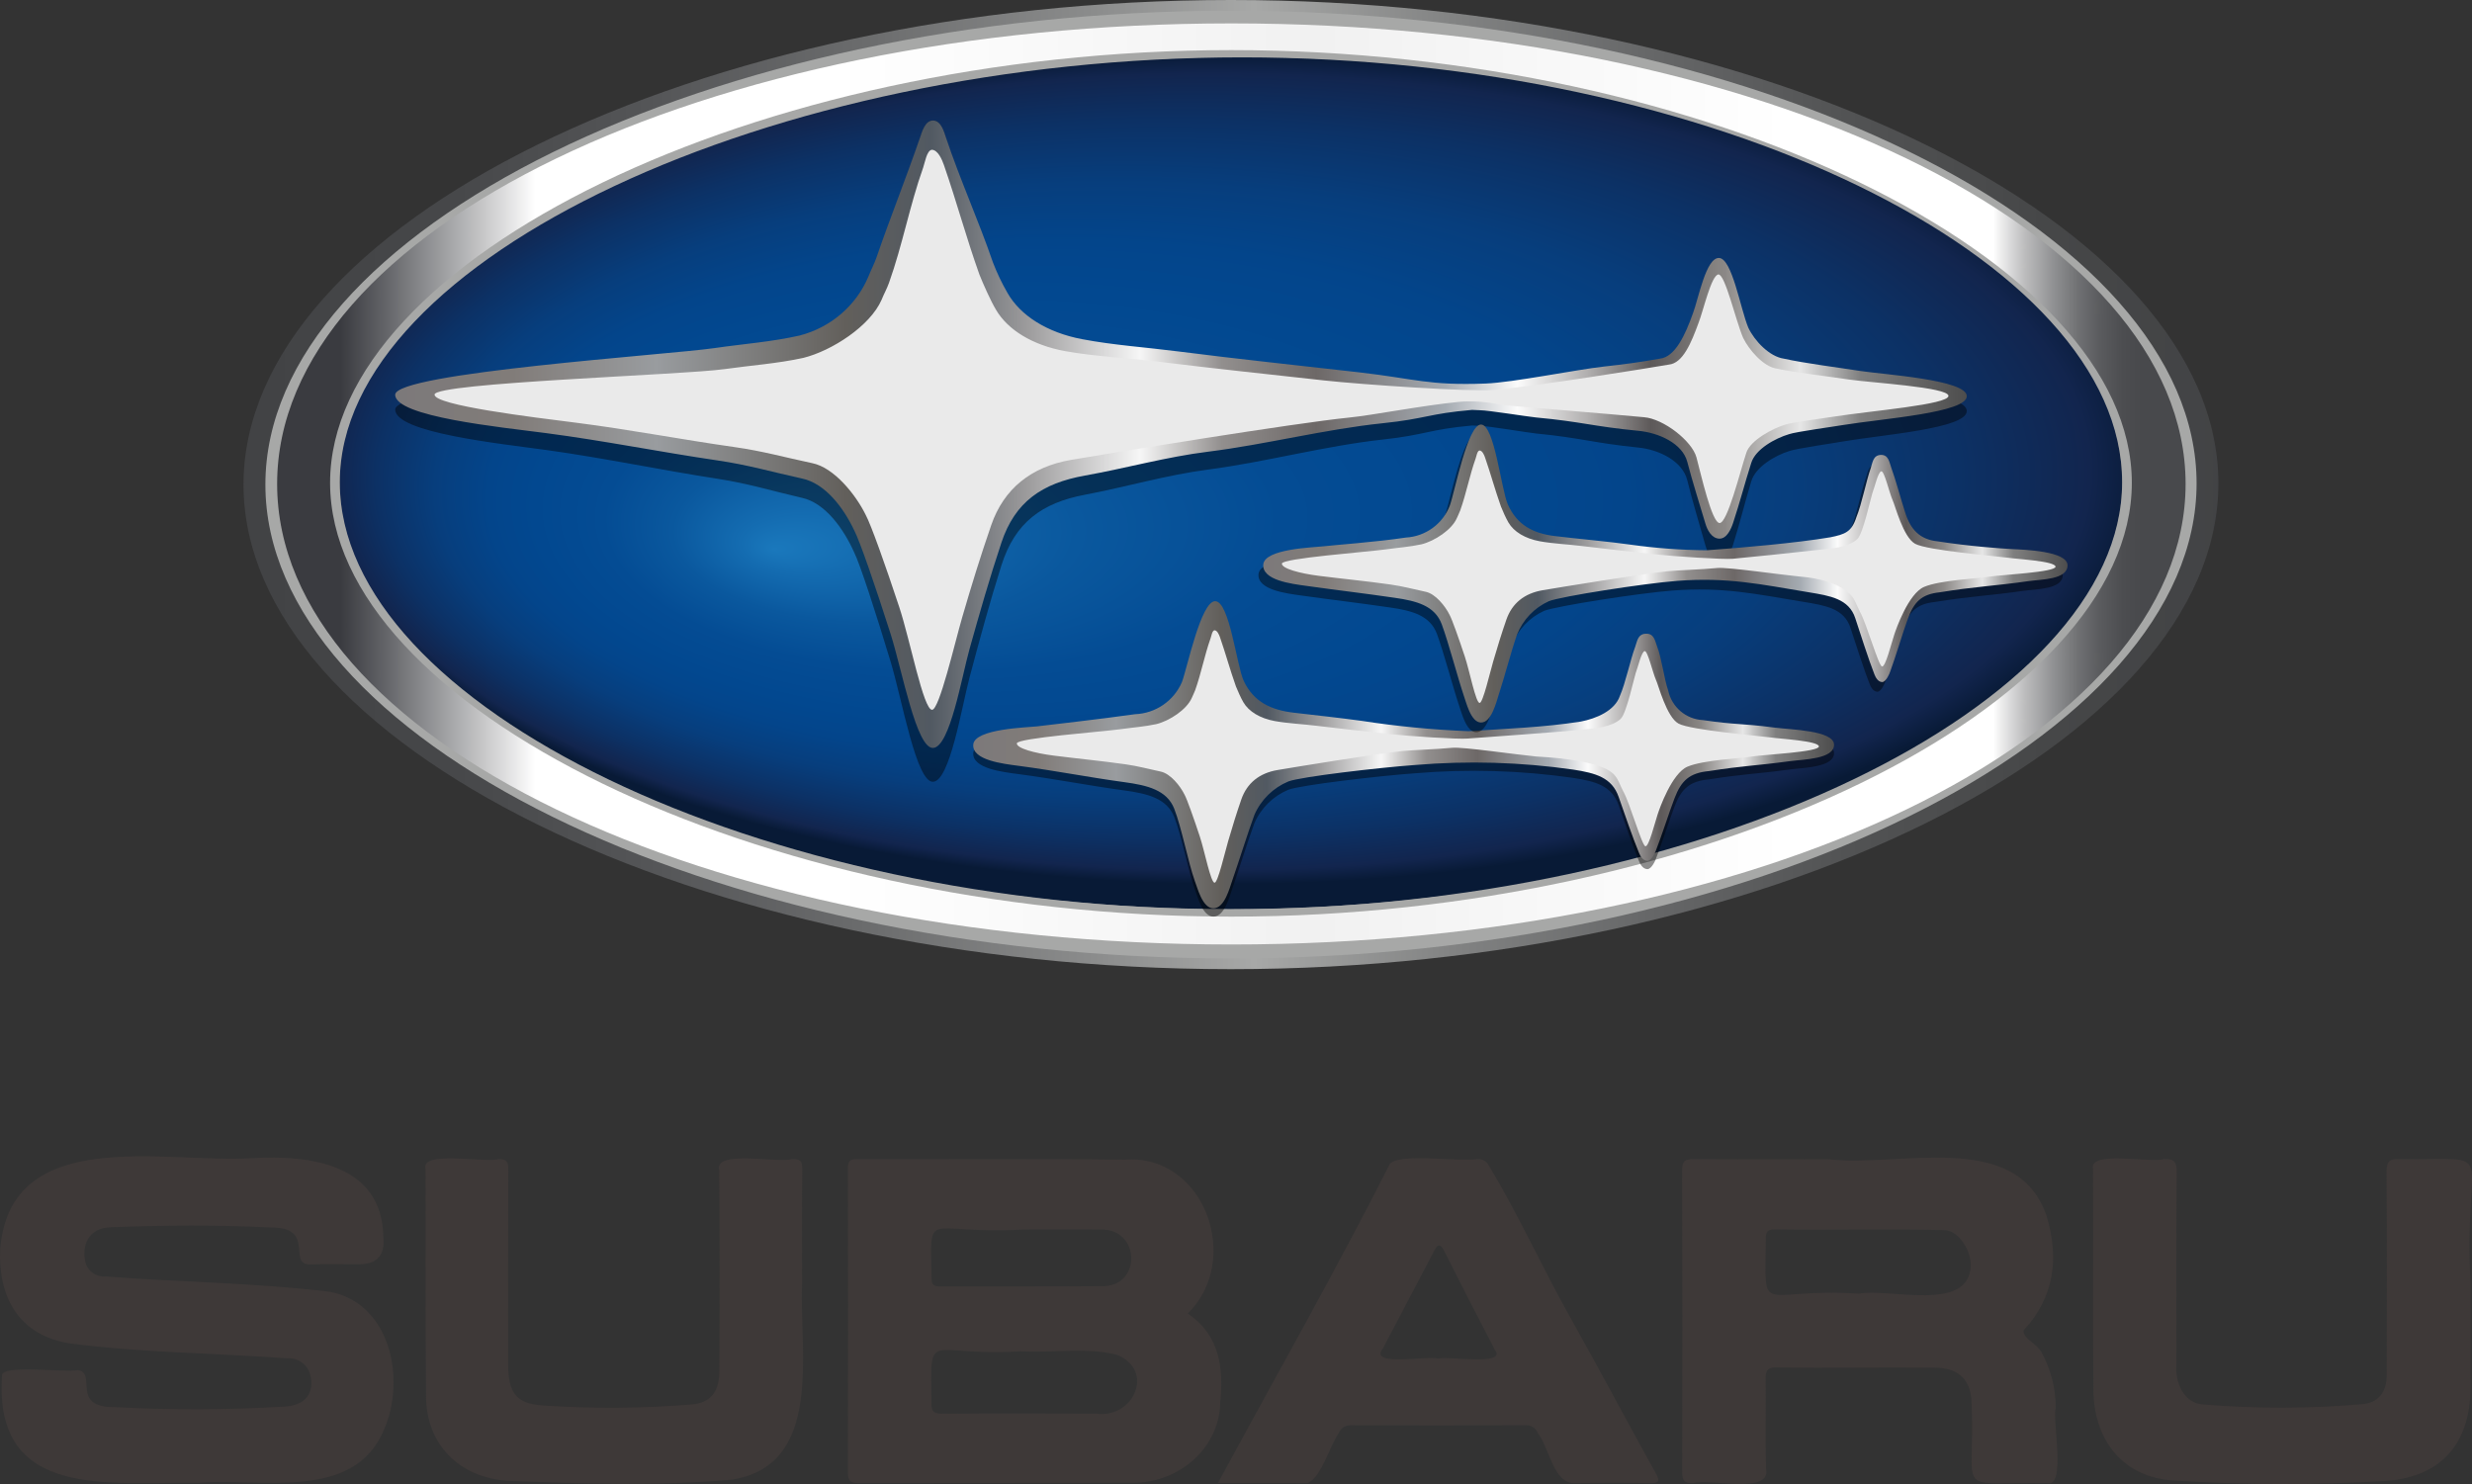
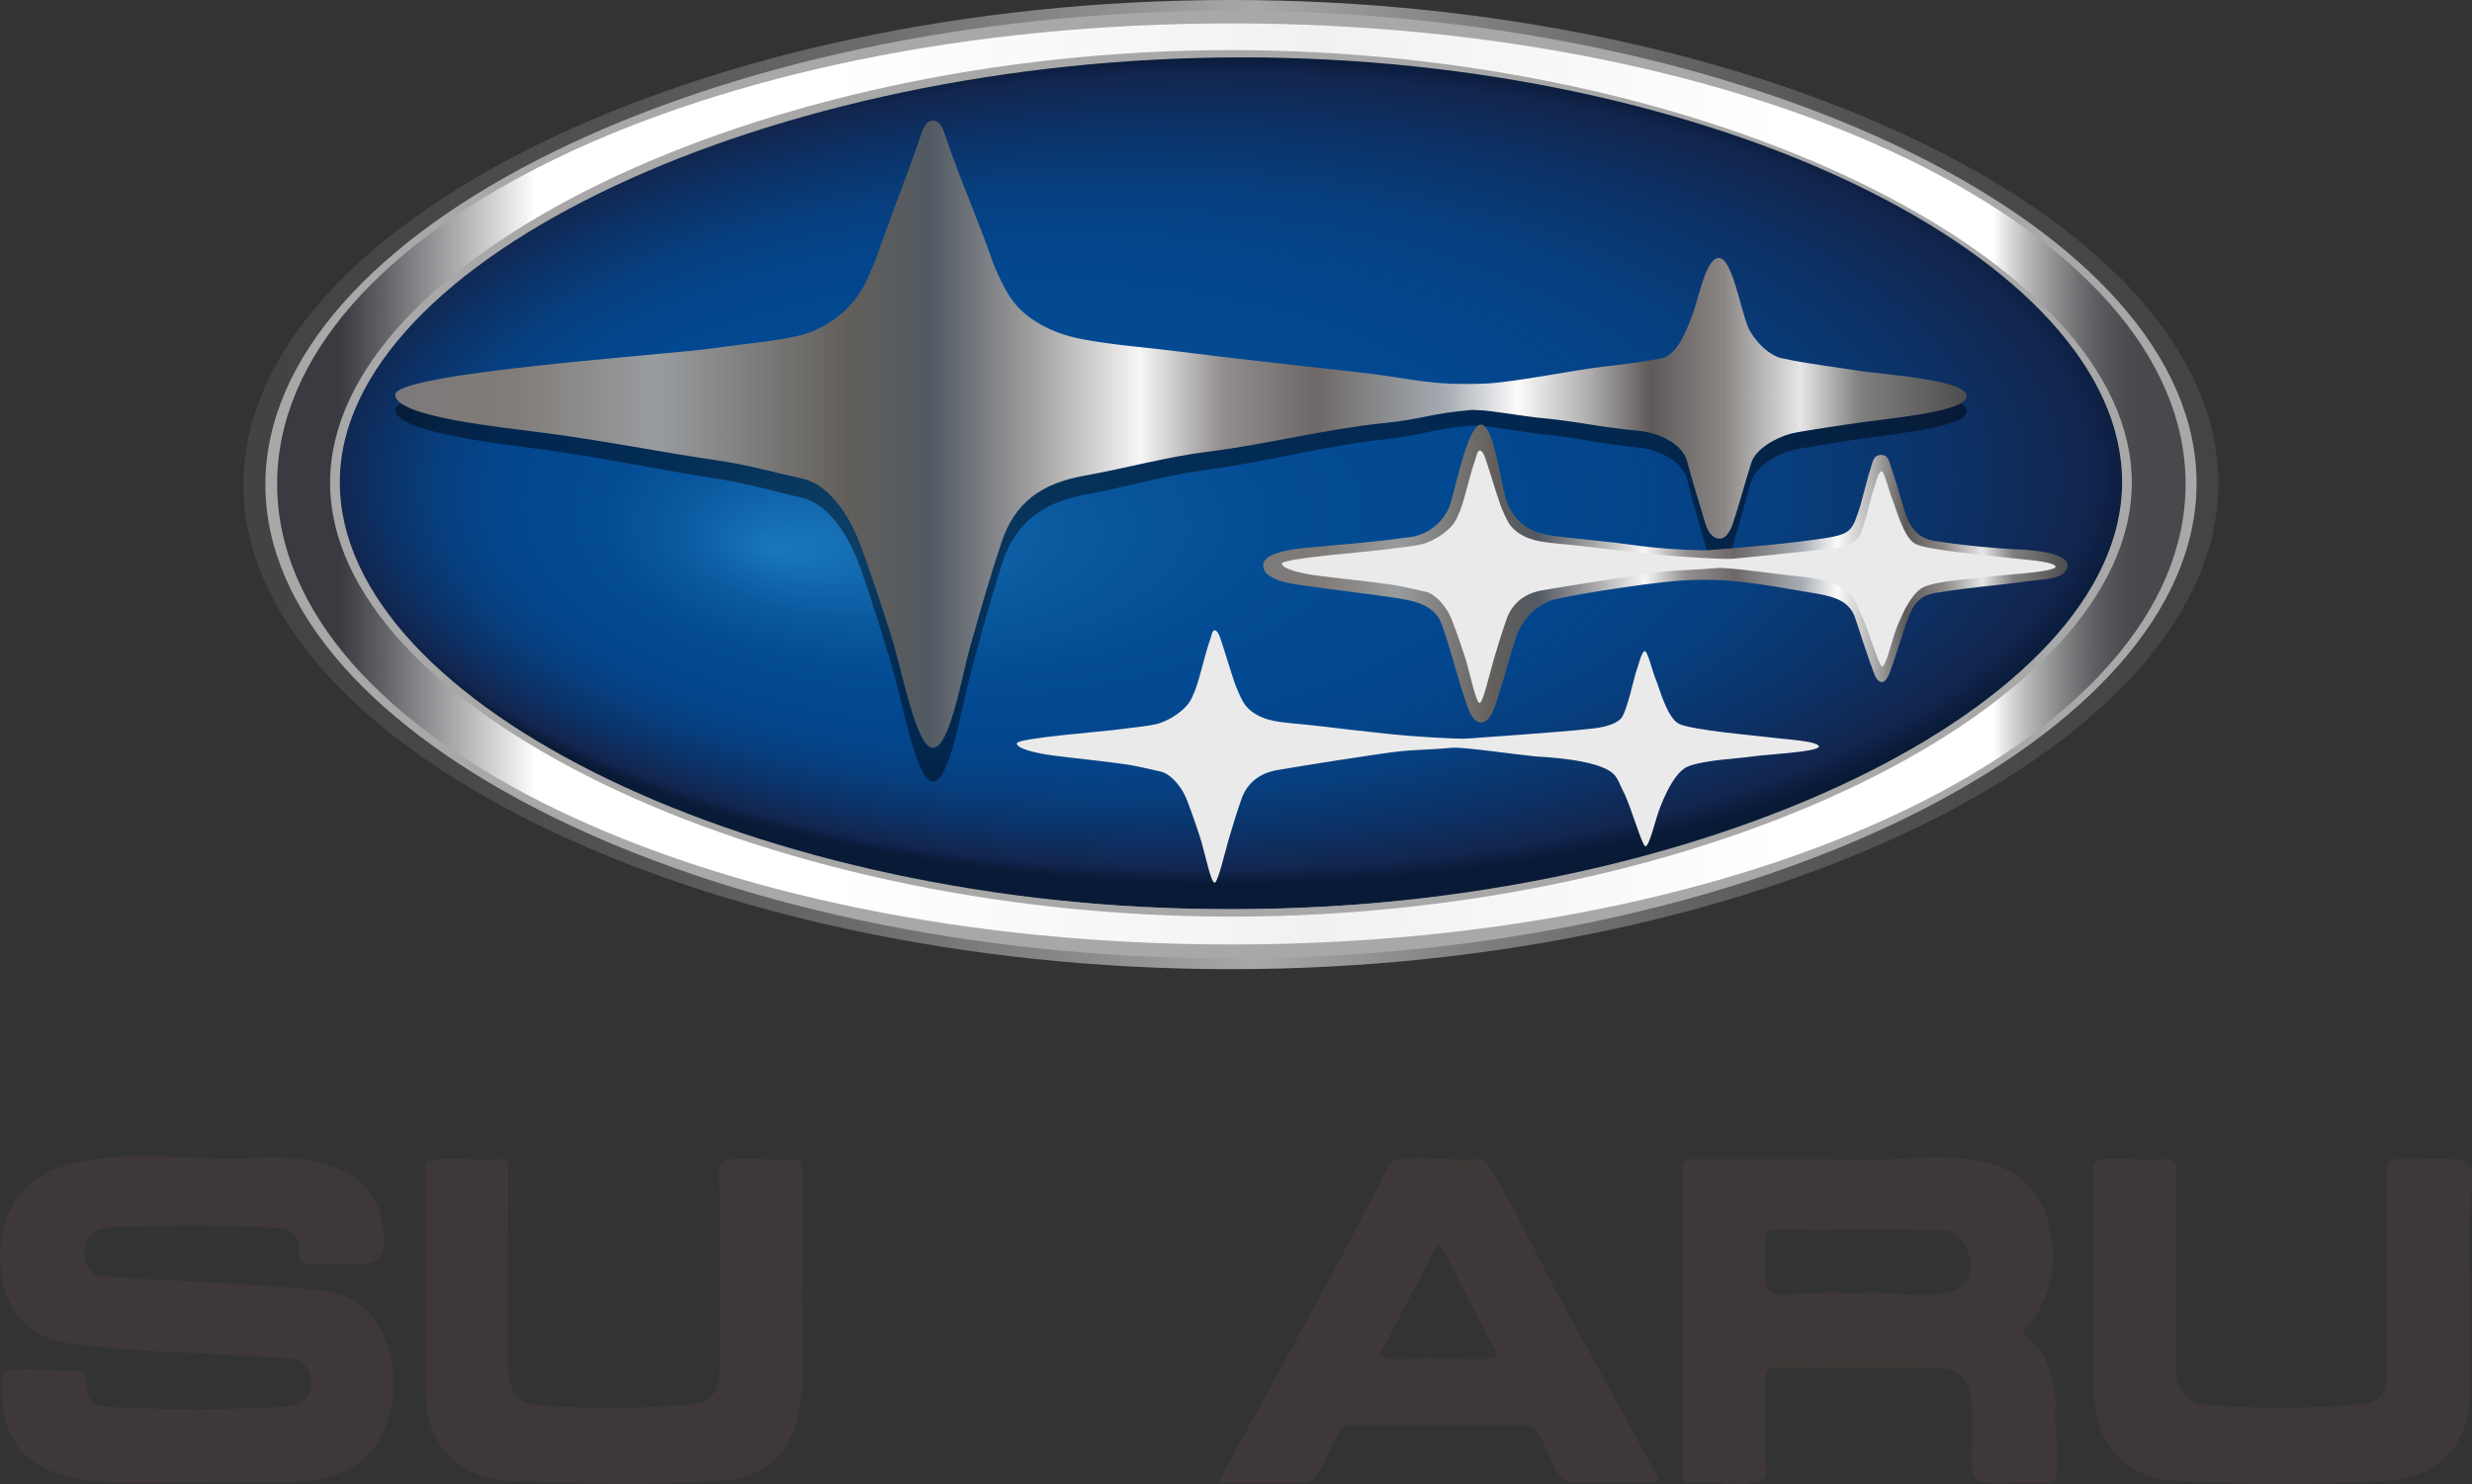
<svg xmlns="http://www.w3.org/2000/svg" xmlns:xlink="http://www.w3.org/1999/xlink" id="b" width="650.328" height="390.463" viewBox="0 0 650.328 390.463">
  <rect x="0" y="0" width="650.328" height="390.463" fill="#333333" stroke="none" />
  <defs>
    <style>.j{fill:url(#h);}.k{fill:url(#g);}.l{fill:#a7a8a7;}.l,.m{isolation:isolate;}.n{fill:url(#e);}.o{fill:url(#i);}.p{fill:url(#f);}.m{fill:url(#d);}.q{fill:#3e3938;}.r{opacity:.44;}.s{fill:#eaeaea;}</style>
    <radialGradient id="d" cx="717.001" cy="-10778.339" fx="600.004" fy="-10823.898" r="234.594" gradientTransform="translate(-412.699 -4899.41) scale(1.027 -.466)" gradientUnits="userSpaceOnUse">
      <stop offset="0" stop-color="#1a78bc" />
      <stop offset=".072" stop-color="#146cb1" />
      <stop offset=".221" stop-color="#0a589e" />
      <stop offset=".37" stop-color="#044c94" />
      <stop offset=".522" stop-color="#024890" />
      <stop offset=".621" stop-color="#03458b" />
      <stop offset=".738" stop-color="#073e7d" />
      <stop offset=".864" stop-color="#0c3165" />
      <stop offset=".959" stop-color="#12254e" />
      <stop offset="1" stop-color="#081a36" />
    </radialGradient>
    <linearGradient id="e" x1="69.098" y1="127.498" x2="588.65" y2="127.498" gradientUnits="userSpaceOnUse">
      <stop offset="0" stop-color="#424345" />
      <stop offset=".091" stop-color="#464749" />
      <stop offset=".195" stop-color="#545557" />
      <stop offset=".306" stop-color="#6b6c6d" />
      <stop offset=".421" stop-color="#8b8c8c" />
      <stop offset=".502" stop-color="#a7a8a7" />
      <stop offset=".602" stop-color="#828383" />
      <stop offset=".702" stop-color="#666768" />
      <stop offset=".802" stop-color="#525354" />
      <stop offset=".902" stop-color="#464748" />
      <stop offset="1" stop-color="#424345" />
    </linearGradient>
    <linearGradient id="f" x1="89.606" y1="127.329" x2="591.68" y2="127.329" gradientUnits="userSpaceOnUse">
      <stop offset="0" stop-color="#3a3b40" />
      <stop offset=".025" stop-color="#66676b" />
      <stop offset=".082" stop-color="#d5d5d6" />
      <stop offset=".102" stop-color="#fff" />
      <stop offset=".258" stop-color="#fff" />
      <stop offset=".512" stop-color="#f1f1f1" />
      <stop offset=".759" stop-color="#fff" />
      <stop offset=".866" stop-color="#fff" />
      <stop offset=".87" stop-color="#ededed" />
      <stop offset=".883" stop-color="#bbbbbc" />
      <stop offset=".897" stop-color="#919294" />
      <stop offset=".91" stop-color="#717274" />
      <stop offset=".922" stop-color="#5a5b5e" />
      <stop offset=".934" stop-color="#4c4d50" />
      <stop offset=".944" stop-color="#48494c" />
    </linearGradient>
    <linearGradient id="g" x1="103.968" y1="114.247" x2="517.416" y2="114.247" gradientUnits="userSpaceOnUse">
      <stop offset="0" stop-color="#7c797a" />
      <stop offset=".075" stop-color="#817c79" />
      <stop offset=".166" stop-color="#999c9f" />
      <stop offset=".287" stop-color="#625f5b" />
      <stop offset=".341" stop-color="#515962" />
      <stop offset=".402" stop-color="#9c9b9c" />
      <stop offset=".474" stop-color="#f6f6f6" />
      <stop offset=".526" stop-color="#928f8e" />
      <stop offset=".586" stop-color="#6d6867" />
      <stop offset=".668" stop-color="#a5abb2" />
      <stop offset=".714" stop-color="#fbfbfb" />
      <stop offset=".758" stop-color="#b2b0b0" />
      <stop offset=".799" stop-color="#5d5959" />
      <stop offset=".846" stop-color="#8b8886" />
      <stop offset=".894" stop-color="#e6e6e6" />
      <stop offset=".932" stop-color="gray" />
      <stop offset="1" stop-color="#4d4d4d" />
    </linearGradient>
    <linearGradient id="h" x1="256.037" y1="198.585" x2="482.499" y2="198.585" xlink:href="#g" />
    <linearGradient id="i" x1="332.33" y1="150.902" x2="543.922" y2="150.902" xlink:href="#g" />
  </defs>
  <g id="c">
    <ellipse class="m" cx="323.837" cy="127.082" rx="237.561" ry="112.954" />
    <path class="n" d="M323.804,0C183.502,0,64.06,59.101,64.06,127.498s119.442,127.498,259.744,127.498,259.809-59.419,259.809-127.816S464.106,0,323.804,0ZM323.804,239.197c-126.622,0-234.415-52.201-234.415-112.328S200.214,14.967,326.836,14.967s231.448,51.775,231.448,111.902-107.858,112.328-234.481,112.328Z" />
    <path class="l" d="M323.812,2.822c-137.197,0-253.995,57.793-253.995,124.676s116.798,124.676,253.995,124.676,254.059-58.104,254.059-124.987S461.008,2.822,323.812,2.822ZM323.812,239.261c-123.82,0-234.423-53.582-234.423-112.378S202.957,15.097,326.777,15.097s231.508,52.99,231.508,111.786-110.653,112.378-234.473,112.378Z" />
    <path class="p" d="M323.945,6.156c-138.644,0-251.037,54.251-251.037,121.173s112.393,121.173,251.037,121.173,251.037-54.251,251.037-121.173S462.589,6.156,323.945,6.156ZM323.945,241.173c-125.126,0-237.106-55.317-237.106-114.147S198.819,13.184,323.945,13.184s236.89,55.011,236.89,113.842-111.764,114.147-236.89,114.147Z" />
    <path class="r" d="M387.268,111.957c-11.446,1.038-12.116,2.454-23.54,3.702-15.188,1.66-30.703,5.891-45.856,7.885-10.965,1.424-21.585,4.577-32.447,6.625-11.304,2.131-18.404,7.276-21.983,18.612-3.144,9.959-5.672,19.319-8.365,29.419-2.076,7.785-5.162,27.228-9.584,27.496s-8.116-21.408-11.184-31.569c-3.965-13.132-8.116-25.844-9.58-28.749-2.748-6.146-7.564-13.064-13.812-14.409-8.124-1.874-13.944-3.729-22.178-5.003-15.095-2.337-29.809-5.453-44.939-7.551-12.163-1.686-39.831-4.557-39.831-10.661s72.071-11.091,83.992-12.933c7.532-1.163,14.959-1.712,22.372-3.478,8.201-2.23,14.911-8.289,18.125-16.366.65-1.77,1.522-3.459,2.108-5.248,3.858-11.79,7.638-21.525,11.478-33.322.5-1.535,1.306-4.677,3.359-4.703,2.169-.027,2.94,3.094,3.45,4.703,3.749,11.828,8.51,22.827,12.353,34.623,1.052,2.898,2.32,5.709,3.794,8.406,3.404,6.404,10.546,11.088,19.649,12.908,8.459,1.692,16.772,2.244,25.314,3.402,15.916,2.159,31.693,3.87,47.639,5.804,14.878,1.805,18.119,3.686,33.169,3.102,7.255-.282,23.902-3.86,31.127-4.703,5.592-.652,9.252-1.164,14.785-2.201,3.988-.45,6.678-6.566,8.713-12.646,1.414-3.88,3.397-15.423,6.85-15.273s5.599,14.058,7.684,19.313c1.639,3.679,5.564,8.025,9.338,8.606,5.551,1.299,14.41,2.471,20.038,3.402,6.053,1.002,28.111,2.402,28.111,7.005,0,4.603-22.107,6.203-32.586,8.005-1.816.35-12.466,1.869-14.202,2.541-3.621,1.141-8.796,4.115-9.922,7.966-1.799,5.978-2.904,10.653-4.766,16.611-.501,1.601-1.636,4.453-3.638,4.386-2.088-.07-3.184-2.508-3.657-4.186-1.478-5.238-3.467-11.826-4.766-17.111-1.265-5.103-7.49-8.105-13.006-8.622-11.928-1.227-14.844-2.52-26.778-3.686-1.982-.194-12.688-2.001-14.688-2.001l-2.14-.1Z" />
    <path class="k" d="M387.268,107.848c-11.446.985-12.116,2.328-23.54,3.513-15.188,1.575-30.703,5.589-45.856,7.481-10.965,1.351-21.585,4.343-32.447,6.285-11.304,2.021-18.404,6.903-21.983,17.659-3.144,9.449-5.672,18.33-8.365,27.913-2.076,7.386-5.162,25.834-9.584,26.088s-8.116-20.312-11.184-29.952c-3.965-12.46-8.116-24.521-9.58-27.277-2.748-5.831-7.564-12.395-13.812-13.672-8.124-1.778-13.944-3.538-22.178-4.747-15.095-2.217-29.809-5.174-44.939-7.164-12.163-1.6-39.831-4.324-39.831-10.115s72.071-10.524,83.992-12.271c7.532-1.104,14.959-1.624,22.372-3.3,8.201-2.116,14.911-7.865,18.125-15.528.65-1.679,1.522-3.282,2.108-4.98,3.858-11.187,7.638-20.423,11.478-31.616.5-1.456,1.306-4.438,3.359-4.462,2.169-.026,2.94,2.935,3.45,4.462,3.749,11.223,8.51,21.658,12.353,32.85,1.052,2.75,2.32,5.416,3.794,7.975,3.404,6.076,10.546,10.52,19.649,12.247,8.459,1.605,16.772,2.129,25.314,3.228,15.916,2.048,31.693,3.671,47.639,5.507,14.878,1.712,18.119,3.497,33.169,2.943,7.255-.267,23.902-3.663,31.127-4.462,5.592-.619,9.252-1.105,14.785-2.089,3.988-.427,6.678-6.23,8.713-11.998,1.414-3.682,3.397-14.633,6.85-14.491s5.599,13.338,7.684,18.324c1.639,3.49,5.564,7.614,9.338,8.165,5.551,1.233,14.41,2.344,20.038,3.228,6.053.95,28.111,2.279,28.111,6.646,0,4.367-22.107,5.885-32.586,7.595-1.816.332-12.466,1.773-14.202,2.411-3.621,1.083-8.796,3.904-9.922,7.558-1.799,5.672-2.904,10.107-4.766,15.76-.501,1.519-1.636,4.225-3.638,4.162-2.088-.066-3.184-2.38-3.657-3.972-1.478-4.969-3.467-11.22-4.766-16.235-1.265-4.842-7.49-7.69-13.006-8.181-11.928-1.164-14.844-2.391-26.778-3.497-1.982-.184-12.688-1.899-14.688-1.899l-2.14-.095Z" />
-     <path class="r" d="M319.221,241.173c-2.934,0-4.226-5.575-4.884-7.17-1.763-4.95-3.475-14.068-5.418-19.025s-7.111-6.181-13.096-6.998c-9.701-1.324-18.136-3.02-27.845-4.301-4.067-.537-12.294-1.458-11.93-5.613s14.201-4.469,16.717-4.762,17.577-2.027,25.852-3.207c5.387-.206,10.177-3.485,12.319-8.431,1.361-3.526,4.981-21.305,8.747-21.305s5.619,16.801,7.522,20.989c2.617,5.546,7.252,7.673,13.203,8.358,5.951.685,12.361,1.397,17.786,2.138,9.327,1.443,18.73,2.351,28.161,2.721,9.902-.676,19.666-.987,29.473-2.527,4.079-.778,8.996-2.821,10.336-6.776,1.457-3.272,2.752-9.532,4.016-12.874.532-1.405.629-3.363,2.774-3.47,2.251-.113,2.43,1.914,2.967,3.269,1.193,3.01,1.875,8.637,2.94,11.687.936,4.36,4.682,7.549,9.136,7.775,8.871,1.303,9.935.801,18.83,1.968,4.224.554,15.671.729,15.672,4.519s-8.039,3.832-11.517,4.301c-9.629,1.297-11.838,1.134-21.43,2.624-5.035.49-7.232,2.435-9.039,7.192-1.384,3.588-3.455,10.126-4.879,13.701-.063.265-1.139,2.796-2.285,2.724s-1.791-1.221-2.127-2.018c-1.551-3.673-4.07-11.044-5.385-14.796-1.788-5.129-6.051-6.274-11.954-7.192-13.775-1.977-27.73-2.384-41.597-1.215-9.473.677-30.073,3.088-33.336,4.325-4.005,1.667-7.209,4.819-8.941,8.796-1.73,4.677-4.117,12.353-5.758,17.057-.778,2.229-2.096,7.534-5.03,7.534Z" />
-     <path class="j" d="M319.221,238.991c-2.934,0-4.226-5.575-4.884-7.17-1.763-4.95-3.475-14.068-5.418-19.025s-7.111-6.181-13.096-6.998c-9.701-1.324-18.136-3.02-27.845-4.301-4.067-.537-12.294-1.458-11.93-5.613s14.201-4.469,16.717-4.762,17.577-2.027,25.852-3.207c5.387-.206,10.177-3.485,12.319-8.431,1.361-3.526,4.981-21.305,8.747-21.305s5.619,16.801,7.522,20.989c2.617,5.546,7.252,7.673,13.203,8.358s12.361,1.397,17.786,2.138c9.327,1.443,18.73,2.351,28.161,2.721,9.902-.676,19.666-.987,29.473-2.527,4.079-.778,8.996-2.821,10.336-6.776,1.457-3.272,2.752-9.532,4.016-12.874.532-1.405.629-3.363,2.774-3.47,2.251-.113,2.43,1.914,2.967,3.269,1.193,3.01,1.875,8.637,2.94,11.687.936,4.36,4.682,7.549,9.136,7.775,8.871,1.303,9.935.801,18.83,1.968,4.224.554,15.671.729,15.672,4.519s-8.039,3.832-11.517,4.301c-9.629,1.297-11.838,1.134-21.43,2.624-5.035.49-7.232,2.435-9.039,7.192-1.384,3.588-3.455,10.126-4.879,13.701-.063.265-1.139,2.796-2.285,2.724s-1.791-1.221-2.127-2.018c-1.551-3.673-4.07-11.044-5.385-14.796-1.788-5.129-6.051-6.274-11.954-7.192-13.775-1.977-27.73-2.384-41.597-1.215-9.473.677-30.073,3.088-33.336,4.325-4.005,1.667-7.209,4.819-8.941,8.796-1.73,4.677-4.117,12.353-5.758,17.057-.778,2.229-2.096,7.534-5.03,7.534Z" />
-     <path class="r" d="M388.377,192.652c-2.749,0-3.959-5.575-4.576-7.17-1.652-4.95-3.931-13.679-5.752-18.636-1.821-4.957-6.663-6.181-12.27-6.998-9.089-1.324-14.423-1.89-23.52-3.171-3.811-.537-11.519-1.458-11.177-5.613s13.305-4.469,15.662-4.762,14.124-1.14,21.877-2.32c5.17-.297,9.687-3.596,11.542-8.431,1.276-3.526,4.667-21.305,8.195-21.305s5.265,16.801,7.048,20.989c2.452,5.546,6.795,7.673,12.37,8.358s14.83,1.518,19.913,2.26c6.664.935,13.383,1.428,20.113,1.475,9.278-.676,23.278-1.878,32.466-3.418,3.822-.778,5.599-1.363,6.855-5.318,1.365-3.272,2.578-9.532,3.762-12.874.498-1.405.589-3.363,2.599-3.47,2.109-.113,2.277,1.914,2.78,3.269,1.118,3.01,2.63,8.637,3.628,11.687,1.406,4.708,3.978,7.309,8.559,7.775,8.311,1.303,16.7,1.893,19.632,2.041s14.578.486,14.578,4.276-6.949,3.674-10.207,4.143c-9.021,1.297-14.434,1.462-23.42,2.952-4.717.49-6.776,2.435-8.468,7.192-1.297,3.588-3.237,10.126-4.571,13.701-.059.265-1.067,2.796-2.141,2.723s-1.678-1.221-1.993-2.018c-1.453-3.673-3.814-11.044-5.045-14.796-1.675-5.129-6.656-5.885-12.187-6.803-12.897-2.14-21.476-4.014-34.599-3.013-8.875.677-30.765,4.112-33.822,5.349-3.824,1.739-6.826,4.891-8.377,8.796-1.621,4.677-3.205,10.891-4.743,15.595-.729,2.229-1.963,7.534-4.712,7.534Z" />
    <path class="o" d="M389.636,190.105c-2.749,0-3.959-5.575-4.576-7.17-1.652-4.95-3.931-13.679-5.752-18.636s-6.663-6.181-12.27-6.998c-9.089-1.324-14.423-1.89-23.52-3.171-3.811-.537-11.519-1.458-11.177-5.613s13.305-4.469,15.662-4.762,14.124-1.14,21.877-2.32c5.17-.297,9.687-3.596,11.542-8.431,1.276-3.526,4.667-21.305,8.195-21.305s5.265,16.801,7.048,20.989c2.452,5.546,6.795,7.673,12.37,8.358s14.83,1.518,19.913,2.26c6.664.935,13.383,1.428,20.113,1.475,9.278-.676,23.278-1.878,32.466-3.418,3.822-.778,5.599-1.363,6.855-5.318,1.365-3.272,2.578-9.532,3.762-12.874.498-1.405.589-3.363,2.599-3.47,2.109-.113,2.277,1.914,2.78,3.269,1.118,3.01,2.63,8.637,3.628,11.687,1.406,4.708,3.978,7.309,8.559,7.775,8.311,1.303,16.7,1.893,19.632,2.041s14.578.486,14.578,4.276-6.949,3.674-10.207,4.143c-9.021,1.297-14.434,1.462-23.42,2.952-4.717.49-6.776,2.435-8.468,7.192-1.297,3.588-3.237,10.126-4.571,13.701-.059.265-1.067,2.796-2.141,2.723s-1.678-1.221-1.993-2.018c-1.453-3.673-3.814-11.044-5.045-14.796-1.675-5.129-6.656-5.885-12.187-6.803-12.897-2.14-21.476-4.014-34.599-3.013-8.875.677-30.765,4.112-33.822,5.349-3.824,1.739-6.826,4.891-8.377,8.796-1.621,4.677-3.205,10.891-4.743,15.595-.729,2.229-1.963,7.534-4.712,7.534Z" />
-     <path class="s" d="M354.795,109.882c-14.047,1.406-62.993,9.39-73.04,11.124-10.454,1.804-17.678,7.575-20.988,17.176-2.908,8.434-5.17,15.793-7.661,24.347-1.92,6.593-5.982,24.229-7.897,24.229-2.282.002-5.776-18.353-8.614-26.957-3.667-11.121-7.506-21.887-8.86-24.347-2.542-5.205-8.295-12.457-14.075-13.597-7.514-1.587-12.896-3.158-20.511-4.237-13.961-1.979-27.569-4.618-41.562-6.395-11.249-1.428-37.389-4.56-37.269-7.413.132-3.128,65.287-5.138,76.312-6.697,6.966-.985,13.835-1.45,20.691-2.946,7.585-1.889,17.624-8.437,20.596-15.277.601-1.499,1.408-2.93,1.949-4.445,3.568-9.985,5.438-20.338,8.99-30.328.462-1.3.944-4.513,2.268-4.712,1.615,0,2.719,2.62,3.191,3.983,3.467,10.017,5.783,18.829,9.338,28.819.973,2.455,2.975,6.951,4.338,9.235,3.149,5.424,9.754,9.39,18.172,10.932,7.823,1.433,16.603,1.799,24.504,2.781,14.72,1.828,28.874,3.294,43.621,4.932,10.02,1.113,38.66,3.025,44.495,2.519,11.768-1.022,41.162-5.803,46.279-6.681,3.688-.381,5.883-5.765,7.766-10.914,1.307-3.286,3.358-12.593,5.247-12.803,1.784-.105,4.578,12.235,6.506,16.686,1.516,3.115,5.325,7.589,8.815,8.081,5.134,1.1,13.719,2.08,18.925,2.868,5.598.848,26.211,2.004,26.276,4.308s-20.362,3.926-30.054,5.452c-1.68.297-11.198,1.529-12.803,2.098-3.349.967-9.279,4.156-10.319,7.417-1.664,5.062-4.994,18.586-7.045,18.493s-4.871-12.793-6.073-17.269c-1.17-4.322-8.646-10.127-13.747-10.564-11.032-1.039-26.149-2.207-37.186-3.194-.696-.062-5.682-1.416-11.614-.84-9.684.941-22.41,3.483-28.963,4.138Z" />
    <path class="s" d="M438.733,150.299c-6.341.634-28.437,4.233-32.972,5.014-4.719.813-7.98,3.414-9.475,7.742-1.313,3.802-2.334,7.119-3.458,10.974-.867,2.972-2.7,10.921-3.565,10.921-1.03,0-2.608-8.273-3.888-12.151-1.655-5.013-3.388-9.866-4-10.975-1.147-2.346-3.745-5.615-6.354-6.129-3.392-.715-5.822-1.423-9.259-1.91-6.302-.892-12.487-1.476-18.804-2.277-5.078-.644-9.779-1.932-9.725-3.218.06-1.41,22.414-3.045,27.391-3.747,3.144-.444,6.246-.654,9.34-1.328,3.424-.851,7.956-3.803,9.297-6.886.272-.676.635-1.321.88-2.004,1.611-4.501,2.455-9.168,4.058-13.671.209-.586.426-2.034,1.024-2.124.729,0,1.228,1.181,1.441,1.795,1.565,4.515,2.611,8.487,4.215,12.99.439,1.106,1.343,3.133,1.958,4.163,1.421,2.445,4.403,4.233,8.203,4.928,3.532.646,7.495.811,11.062,1.253,6.645.824,13.034,1.485,19.691,2.223,4.523.502,17.452,1.364,20.086,1.135,3.751-.325,16.071-1.61,23.804-2.476,1.975-.221,6.6-.487,8.969-2.748,1.492-1.424,3.571-11.078,3.914-12.016.59-1.481,1.516-5.676,2.369-5.771.805-.047,2.067,5.515,2.937,7.521.684,1.404,2.802,9.799,5.95,11.548s21.796,3.285,24.146,3.641c2.527.382,12.724.907,12.794,2.376s-14.412,2.145-17.56,2.647-12.873.921-17.001,2.67-7.416,11.147-7.885,12.618c-.751,2.282-2.254,8.378-3.18,8.336s-4.016-11.177-5.853-14.47c-.792-1.419-1.294-3.367-2.635-4.629-4.14-3.895-11.647-4.429-12.756-4.524-4.98-.468-19.391-2.562-22.068-2.302-4.372.424-10.133.564-13.091.86Z" />
    <path class="s" d="M369.003,197.601c-6.341.634-28.437,4.233-32.972,5.014-4.719.813-7.98,3.414-9.475,7.742-1.313,3.802-2.334,7.119-3.458,10.974-.867,2.972-2.7,10.921-3.565,10.921-1.03,0-2.608-8.273-3.888-12.151-1.655-5.013-3.388-9.866-4-10.975-1.147-2.346-3.745-5.615-6.354-6.129-3.392-.715-5.822-1.423-9.259-1.91-6.302-.892-12.487-1.476-18.804-2.277-5.078-.644-9.779-1.932-9.725-3.218.06-1.41,22.414-3.045,27.391-3.747,3.144-.444,6.246-.654,9.34-1.328,3.424-.851,7.956-3.803,9.297-6.886.272-.676.635-1.321.88-2.004,1.611-4.501,2.455-9.168,4.058-13.671.209-.586.426-2.034,1.024-2.124.729,0,1.228,1.181,1.441,1.795,1.565,4.515,2.611,8.487,4.215,12.99.439,1.106,1.343,3.133,1.958,4.163,1.421,2.445,4.403,4.233,8.203,4.928,3.532.646,7.495.811,11.062,1.253,6.645.824,13.034,1.485,19.691,2.223,4.523.502,17.452,1.364,20.086,1.135,3.751-.325,23.549-1.61,31.281-2.476,1.975-.221,6.6-.487,8.969-2.748,1.492-1.424,3.571-11.078,3.914-12.016.59-1.481,1.516-5.676,2.369-5.771.805-.047,2.067,5.515,2.937,7.521.684,1.404,2.802,9.799,5.95,11.548s21.796,3.285,24.146,3.641c2.527.382,12.724.907,12.794,2.376s-14.412,2.145-17.56,2.647-12.873.921-17.001,2.67-7.416,11.147-7.885,12.618c-.751,2.282-2.254,8.378-3.18,8.336s-4.016-11.177-5.853-14.47c-.792-1.419-1.294-3.367-2.635-4.629-4.14-3.895-19.124-4.429-20.234-4.524-4.98-.468-19.391-2.562-22.068-2.302-4.372.424-10.133.564-13.091.86Z" />
-     <path class="q" d="M312.491,345.581c8.393,5.78,9.424,14.284,8.537,23.314-.243,12.737-11.712,21.853-24.225,21.227-23.669.119-47.34.037-71.011.1-2.068.005-2.734-.61-2.73-2.699.059-26.714.062-53.429.007-80.144-.003-1.78.479-2.406,2.302-2.402,23.459.051,46.921-.159,70.376.152,21.134-1.696,31.134,26.377,16.744,40.45ZM268.644,355.534c-24.918,1.599-23.825-6.537-23.588,13.431-.127,2.377.615,3.023,3.009,3.002,13.415-.117,26.831-.07,40.246-.026,9.834,1.424,15.671-11.309,5.558-15.476-8.165-2.037-16.864-.45-25.225-.931ZM269.06,323.511c-26.043,1.435-24.247-6.11-23.981,12.941-.02,1.494.579,2.032,2.066,2.028,14.153-.035,28.307.054,42.46-.067,10.931.43,10.484-15.429-.269-14.901-6.758-.039-13.516-.01-20.275-.001Z" />
    <path class="q" d="M52.114,390.154c-22.917-.345-53.84,4.67-51.573-28.164-.47-3.16,16.897-.724,19.99-1.507,5.112.85-2.149,9.848,9.679,9.759,14.88.784,29.793.735,44.668-.149,5.469-.294,8.041-3.634,6.692-8.573-.796-2.617-3.301-4.333-6.029-4.13-18.934-1.374-38.021-1.462-56.858-3.879-14.176-2.088-19.228-12.842-18.638-24.969,2.81-32.804,43.505-22.359,66.185-23.817,15.448-.911,34.278,1.575,34.622,20.732q.707,7.188-6.382,7.186c-4.44-.001-8.881-.068-13.319.035-5.316-.414,1.75-9.777-9.853-9.715-14.05-.712-28.087-.594-42.146-.074-6.243.231-7.722,5.16-6.613,9.533.725,2.196,2.857,3.612,5.163,3.427,19.686,1.513,39.464,1.669,59.045,4.019,16.054,3.074,20.045,23.018,14.3,36.255-7.947,19.099-32.425,12.682-48.934,14.034Z" />
    <path class="q" d="M481.14,305.018c18.374,2.193,49.314-7.999,57.213,14.734,3.513,11.441,2.003,21.621-5.974,30.288-.219,2.178,3.43,3.415,4.721,5.787,2.43,4.434,3.707,9.407,3.713,14.463-.908,3.614,2.771,21.259-2.214,19.937-25.263-.374-18.852,3.786-19.9-20.655-.059-6.424-3.234-9.681-9.746-9.719-13.843-.135-27.699.119-41.536-.053-2.216-.097-2.946.642-2.915,2.882.107,7.919-.128,15.846.101,23.76,1.475,6.873-14.546,2.517-19.175,3.798-2.182.059-2.898-.563-2.892-2.828.072-26.509.066-53.018-.018-79.527-.01-2.53.9-2.925,3.108-2.909,11.837.088,23.675.042,35.513.042ZM488.952,340.366v.026c8.301-1.537,28.859,4.994,29.514-7.228.205-3.724-2.927-9.358-6.904-9.505-14.864-.365-29.725.046-44.584-.186-2.022-.032-2.494.696-2.436,2.572-.17,21.166-2.136,12.68,24.41,14.321Z" />
    <path class="q" d="M649.93,337.402c-.003,9.295.019,18.59-.008,27.884-.044,14.766-8.037,23.551-22.771,24.399-18.469,1.085-36.987,1.035-55.45-.149-12.747-.832-20.874-10.088-20.983-23.948-.152-19.329.004-38.66-.086-57.99-1.168-5.064,15.085-1.501,18.626-2.641,2.592-.094,3.393.601,3.373,3.296-.126,16.9-.061,33.801-.061,50.702-.435,4.665,1.819,10.244,7.091,10.587,13.906,1.14,27.883,1.114,41.785-.079,4.213-.366,6.431-3.126,6.441-7.515.039-17.851.098-35.703-.046-53.553-.023-2.898.83-3.556,3.559-3.436,26.942.336,16.592-4.425,18.532,32.444Z" />
    <path class="q" d="M320.414,390.196c15.251-28.168,30.786-55.457,45.215-83.946,2.398-2.975,18.225-.483,23.112-1.295,1.274-.056,2.457.661,2.994,1.818,7.861,13.019,14.076,26.915,21.527,40.154,7.569,13.448,14.782,27.096,22.27,40.591,1.262,2.274.95,2.753-1.581,2.708-6.659-.118-13.322-.104-19.981-.003-5.313-.081-6.411-9.366-9.346-13.047-.5-1.408-1.885-2.302-3.373-2.178-15.224.079-30.449.084-45.674.014-1.489-.154-2.895.718-3.419,2.121-2.43,3.503-4.497,11.476-8.098,13.075-7.683-.022-15.366-.011-23.645-.011ZM378.362,357.457c2.338-.744,18.211,2.027,14.924-2.256-4.53-8.66-8.989-17.358-13.375-26.092-1.045-2.079-1.71-1.708-2.608.007-4.483,8.562-8.978,17.118-13.486,25.666-4.017,4.972,11.952,1.819,14.544,2.675h0Z" />
    <path class="q" d="M210.992,338.027c-.667,18.088,5.682,47.605-18.645,51.322-19.434,1.678-39.103,1.047-58.602.295-12.771-.832-21.539-9.383-21.667-22.155-.201-19.962-.058-39.927-.125-59.891-1.507-5.045,15.735-1.544,19.221-2.63,2.245-.055,2.554.887,2.546,2.825-.065,17.112-.044,34.224-.034,51.336.004,7.55,2.235,10.316,9.702,10.71,12.871.836,25.786.733,38.642-.31,4.747-.443,7.099-3.162,7.207-8.34.098-17.742.095-35.493-.02-53.236-1.476-5.582,15.187-1.842,19.209-2.993,2.131-.063,2.652.557,2.628,2.646-.112,10.139-.05,20.281-.05,30.421h-.01Z" />
  </g>
</svg>